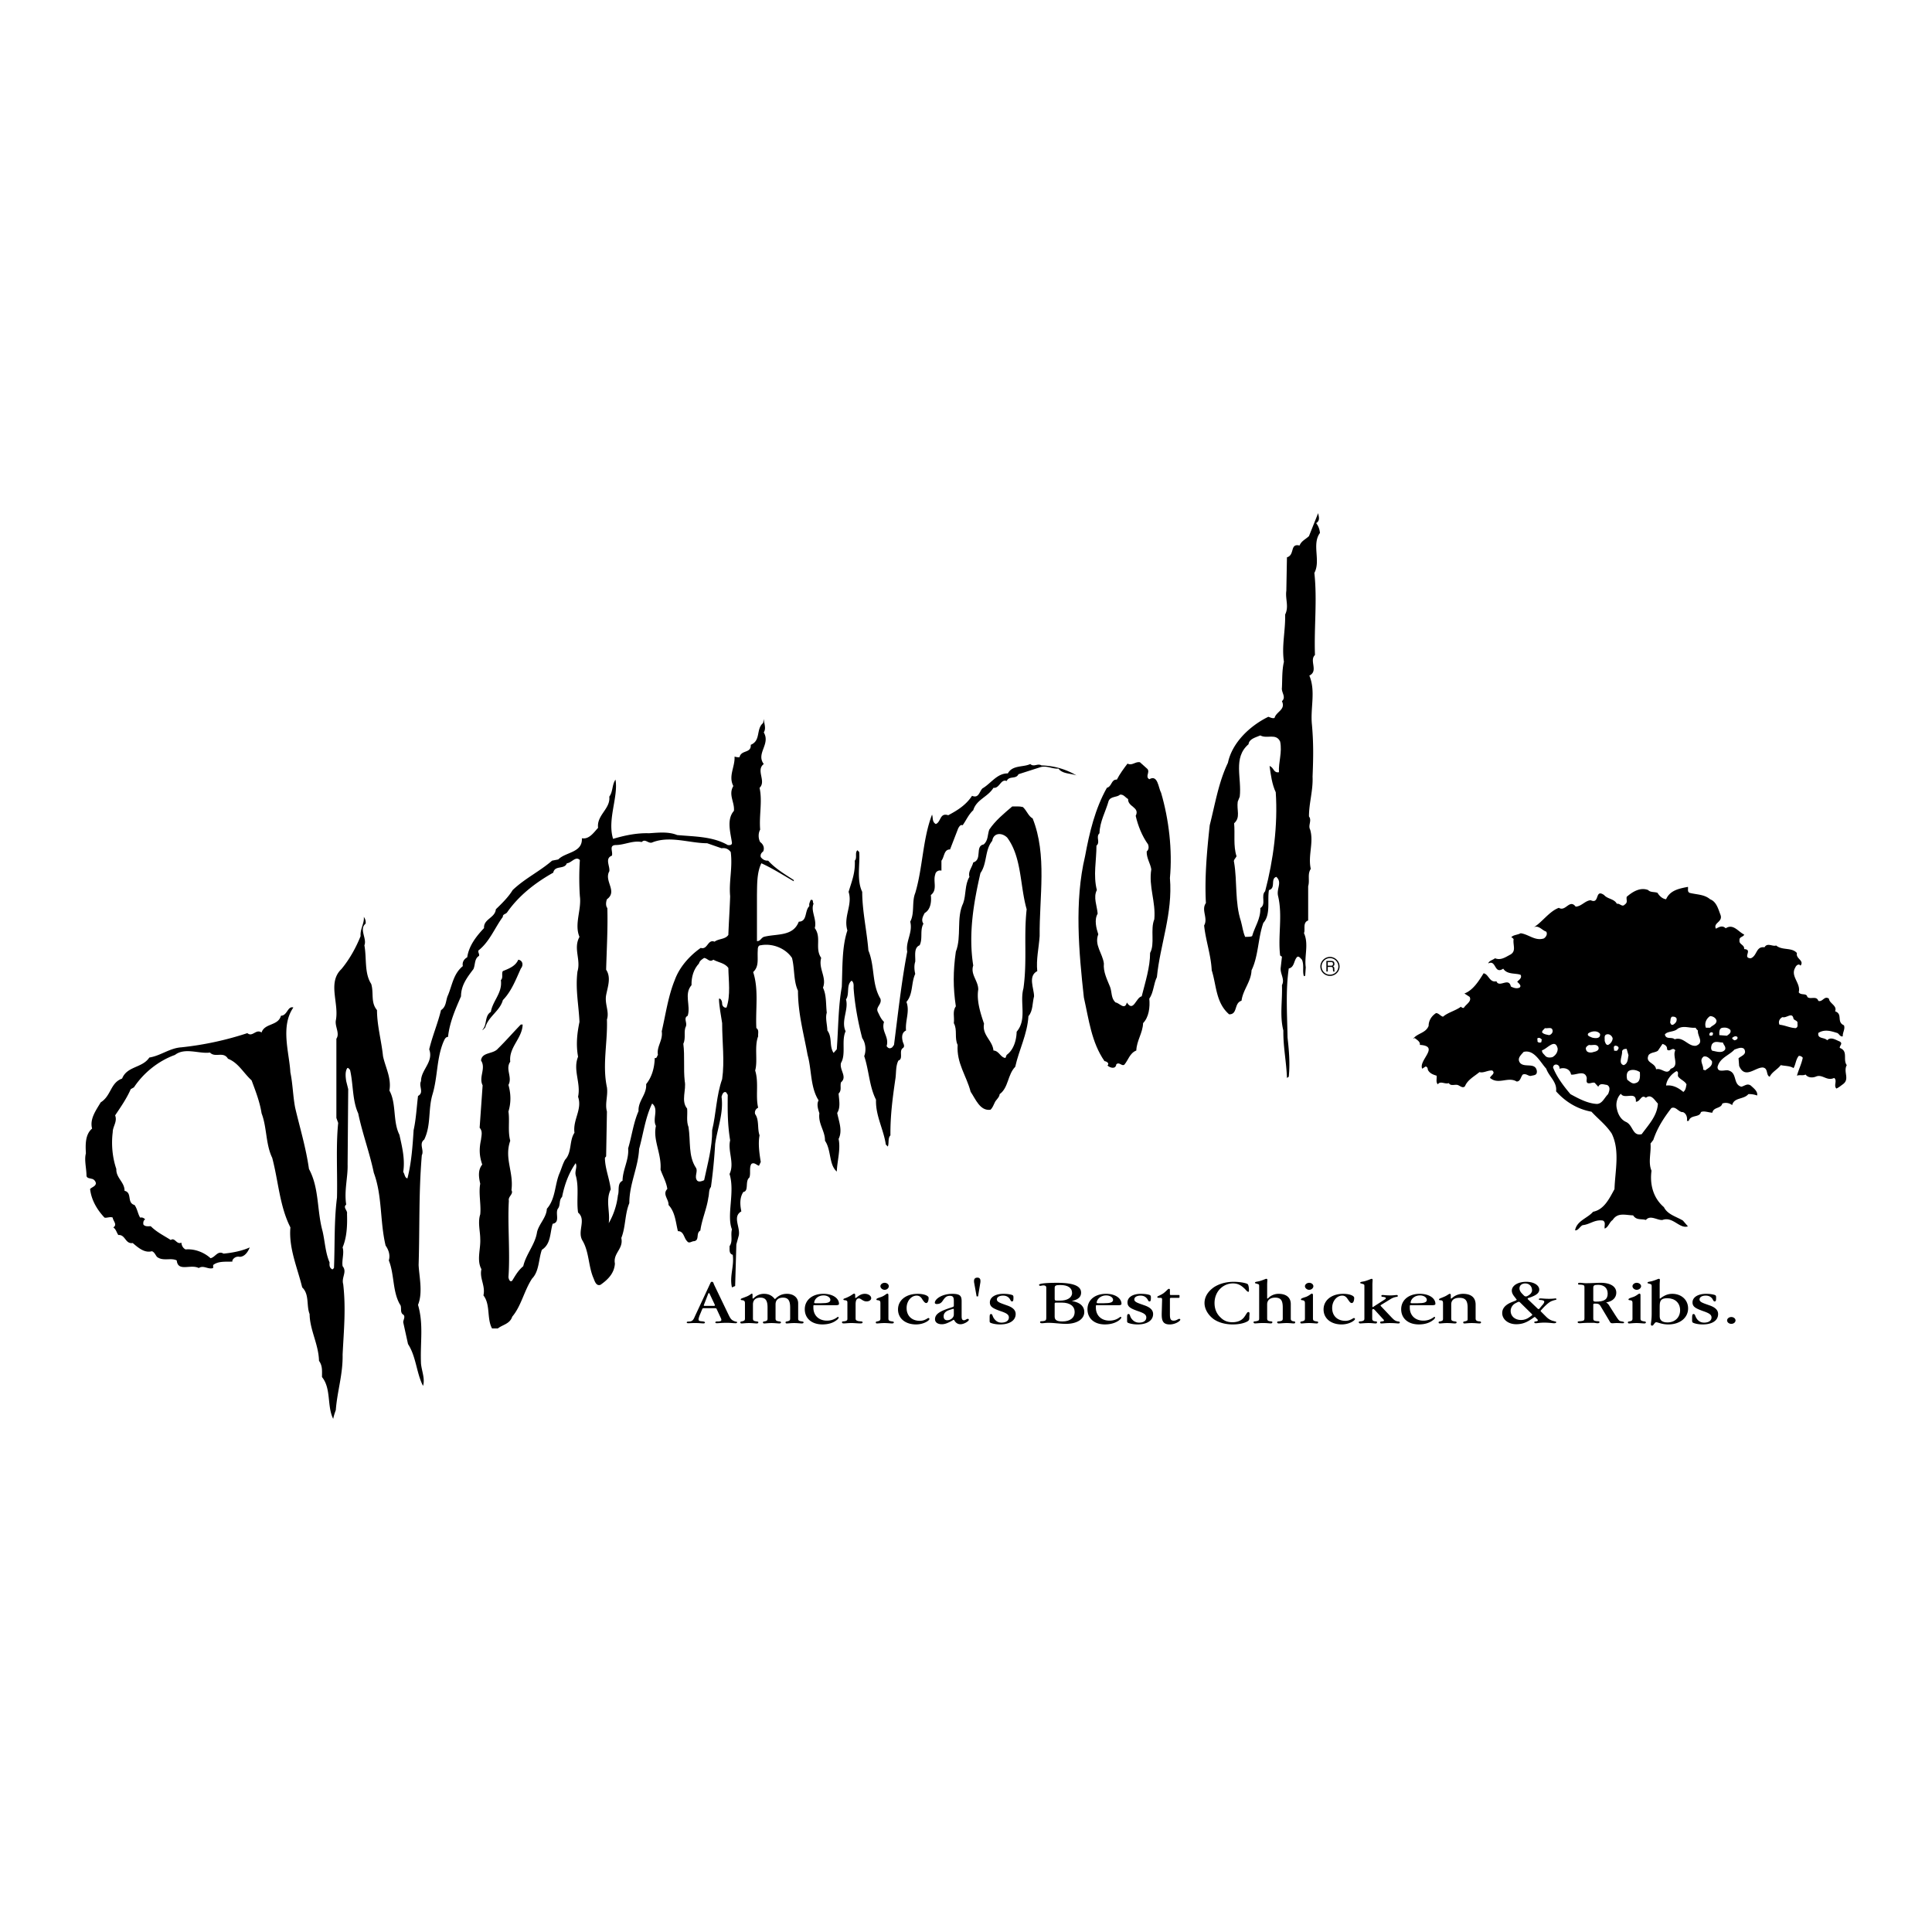
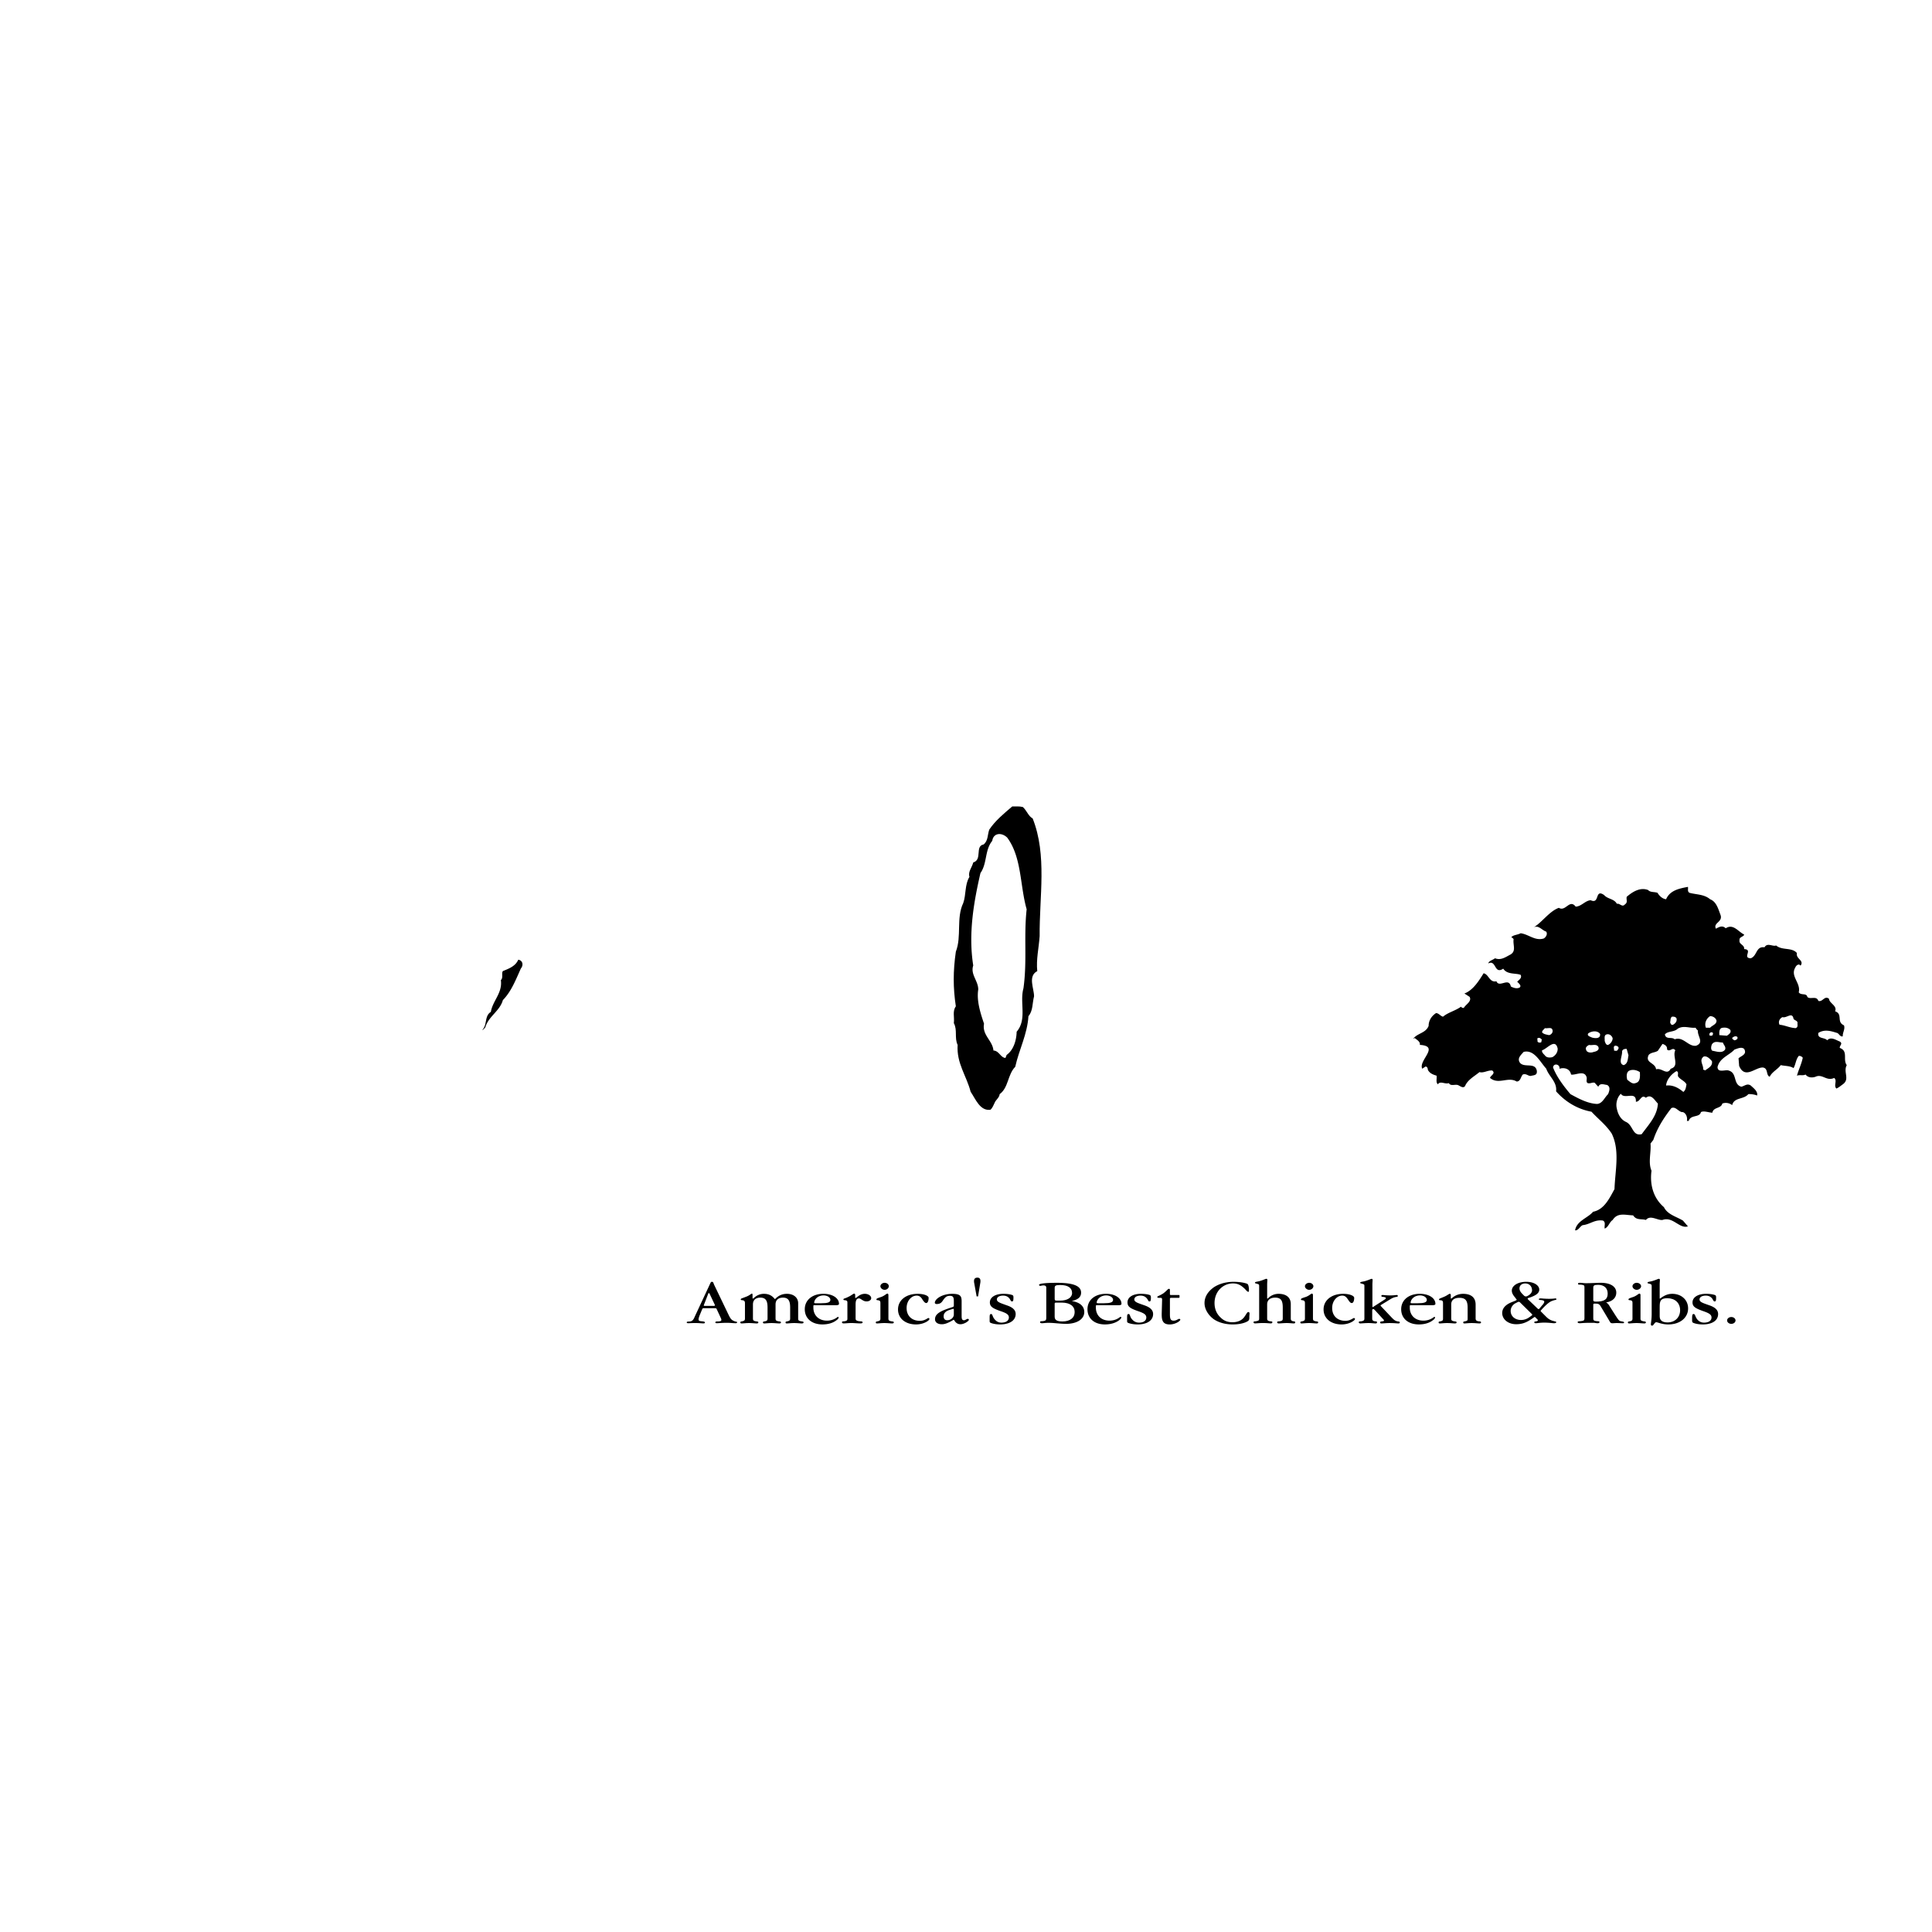
<svg xmlns="http://www.w3.org/2000/svg" width="2500" height="2500" viewBox="0 0 192.756 192.756">
  <g fill-rule="evenodd" clip-rule="evenodd">
    <path fill="#fff" d="M0 0h192.756v192.756H0V0z" />
-     <path d="M133.65 96.428c0-.519-.439-.958-.959-.958s-.959.439-.959.958c0 .52.439.939.959.939s.959-.42.959-.939zM131.314 52.193c.219.28.34.599.379.978-.838 1.138.1 2.774-.559 3.992.299 2.695-.041 5.49.061 8.185-.6.559.379 1.597-.561 2.056.66 1.577.08 3.234.26 4.911.16 1.836.141 3.214.061 5.17.059 1.397-.359 2.615-.359 3.972.318.419-.119.879.119 1.318.379 1.297-.238 2.575.061 3.913-.359.539-.08 1.118-.26 1.736v3.414c-.578.2-.26.938-.42 1.257.5 1.098.021 2.296.18 3.414l-.059.859c-.08-.021-.1.02-.121.039-.18-.5.041-1.078-.199-1.657-.139-.12-.359-.499-.559-.18-.26.359-.219.938-.758 1.057-.32 2.176-.16 4.611-.121 6.887.141 1.277.26 2.535.121 3.914l-.18.119c-.061-1.656-.381-3.074-.359-4.73-.379-1.479-.08-2.994-.141-4.531.32-.6-.219-1.158-.119-1.777l.119-1.058-.18-.12c-.238-1.976.26-3.932-.199-5.909-.199-.758.439-1.357-.18-1.936-.619.18-.02 1.138-.738 1.317-.18 1.018.199 2.435-.559 3.274-.539 1.517-.48 3.293-1.178 4.73-.041 1.139-.859 1.938-.998 3.035-.779.24-.359 1.377-1.238 1.357-1.338-1.158-1.258-2.895-1.736-4.393-.08-1.556-.6-2.954-.758-4.471.418-.739-.32-1.537.178-2.236-.139-2.535.102-5.21.381-7.765.539-2.116.877-4.272 1.816-6.229.418-2.016 2.195-3.692 4.031-4.591.199.06.379.18.619.12.16-.639 1.139-.818.738-1.676.459-.419-.08-.858 0-1.358.041-.838 0-1.736.199-2.575-.238-1.597.16-3.074.121-4.711.398-.799 0-1.537.119-2.375l.061-3.333c.818-.24.26-1.417 1.258-1.178.18-.459.578-.599.938-.938l.918-2.295c.042.32.241.719-.199.998zM76.201 73.073c.698 1.178-.799 2.096 0 3.154-.818.619.279 1.717-.419 2.375.299 1.358-.06 2.735.06 4.172-.2.339-.2.878 0 1.238.319.22.459.599.299.938-.18.14-.299.299-.24.559.18.239.419.379.739.359.739.818 1.677 1.357 2.555 1.936v.12c-1.078-.619-2.136-1.297-3.234-1.796-.459.938-.419 2.136-.439 3.174v4.591c.339.02.399-.299.679-.419 1.257-.339 2.914 0 3.493-1.517.878-.02.559-1.078 1.058-1.557-.06-.24.06-.399.12-.599.319-.12.18.24.299.359-.319.719.359 1.577.12 2.436.699.958-.02 2.016.639 2.974-.3 1.078.579 1.936.179 2.973.359.74.279 1.639.379 2.496-.16.52.04 1.178.06 1.777.519.697.16 1.537.619 2.234l.319-.359c.16-2.076.14-4.23.5-6.227.079-1.896 0-3.973.559-5.63-.419-1.397.539-2.535.12-3.853.32-1.058.679-1.896.619-3.114.26-.28-.02-.779.26-1.038l.18.18c.1 1.158-.28 2.774.3 3.972 0 1.896.458 3.873.618 5.849.659 1.597.319 3.333 1.198 4.812.18.559-.5.818-.26 1.316.2.398.299.68.619.998-.299.979.539 1.457.26 2.416.16.238.339.279.559.119l.179-.24c.399-3.113.739-6.268 1.318-9.301-.18-1.018.579-1.916.299-2.994.459-.838.14-1.976.5-2.854.758-2.535.738-5.39 1.676-7.825.12.299-.02.719.379.938.539-.219.379-1.158 1.238-.878.898-.479 1.756-.998 2.375-1.937.678.279.719-.419 1.038-.738.859-.5 1.457-1.518 2.535-1.498.459-.858 1.578-.599 2.236-.938.359.339.738-.1 1.117.14a7.213 7.213 0 0 1 3.494.998c-.6-.22-1.398-.14-1.797-.679-.678.04-1.217-.359-1.877-.12l-2.115.679c-.26.539-.918.12-1.178.679-.6-.24-.699.758-1.318.678-.559.919-1.695 1.158-2.016 2.236-.479.439-.698.998-1.058 1.498-.239-.1-.359.18-.439.299l-.818 2.116c-.619-.02-.559.759-.858 1.118v.998c-.299-.08-.579.1-.619.379-.24.699.259 1.517-.439 2.056.079.719-.04 1.458-.619 1.796-.16.319-.379.699-.12 1.058-.379.699-.04 1.458-.379 2.156-.619.24-.399 1.138-.439 1.637-.12.36-.1.799 0 1.217-.419.898-.2 2.018-.878 2.795.359.959-.14 1.877-.04 2.855-.479.219-.419.758-.319 1.137.06.18.239.459 0 .619-.419.279.08 1.078-.439 1.238-.3.559-.2 1.277-.32 1.936-.259 1.797-.499 3.594-.479 5.529-.28.299-.12.758-.26 1.117l-.2-.199c-.22-1.516-1.038-2.895-.978-4.471-.679-1.338-.699-2.934-1.178-4.352.22-.559.14-1.318-.199-1.797-.419-1.598-.739-3.334-.858-4.971 0-.279.04-.578-.2-.758-.559.439-.179 1.316-.559 1.875.279 1.02-.519 2.137-.04 3.176-.439.938.06 2.275-.459 3.152-.18.719.659 1.379 0 1.938-.12.379.1.799-.24 1.117.04.6.22 1.396-.14 1.936.16.84.559 1.758.14 2.596.22 1.037-.14 2.176-.18 3.254-.798-.68-.539-2.156-1.178-3.074.02-.979-.699-1.678-.559-2.734-.12-.379-.299-.898-.08-1.297-.838-1.318-.679-3.055-1.098-4.533-.379-2.115-.958-4.131-.958-6.406-.459-.979-.319-2.217-.599-3.274-.659-.978-1.976-1.478-3.114-1.258-.299 0-.299.339-.299.519-.06.838.16 1.577-.459 2.155.579 1.758.219 3.713.319 5.59.3.18.14.6.18.818-.399 1.018-.02 2.436-.299 3.414.379 1.197.02 2.555.299 3.713a.522.522 0 0 0-.299.639c.419.578.199 1.457.439 2.115-.16.799-.02 1.816.12 2.654l-.18.381c-.26-.08-.479-.381-.758-.18-.24.379-.04.957-.2 1.357-.459.357-.02 1.357-.599 1.436-.379.561-.34 1.279-.2 1.938-.918.52-.08 1.576-.259 2.414l-.24.879-.12 4.152-.32.139c-.259-1.137.24-2.096.08-3.252-.399-.121-.299-.52-.319-.859.359-.52.08-1.078.239-1.676-.559-1.418.32-3.713-.239-5.529.519-1.078-.2-2.297.06-3.354-.259-1.598-.259-2.916-.24-4.553-.079-.059-.079-.18-.199-.26-.279-.059-.359.281-.419.461.219 1.656-.419 3.152-.639 4.73a53.666 53.666 0 0 1-.419 4.271c-.24.299-.16.719-.259 1.059-.16 1.137-.639 2.135-.799 3.293-.479.26-.04.979-.639 1.059-.22 0-.499.279-.679 0-.319-.281-.319-1.02-.918-.998-.22-.84-.26-1.896-.938-2.615.04-.561-.639-1.078-.12-1.598-.1-.699-.459-1.297-.679-1.936.12-1.578-.778-2.936-.458-4.352-.379-.719.319-1.678-.379-2.236-.679 1.396-.878 3.014-1.298 4.531-.1 1.896-.978 3.473-.978 5.41-.459 1.098-.36 2.395-.799 3.473.239 1.098-.838 1.498-.639 2.555-.06.939-.659 1.578-1.438 2.117-.419.158-.579-.359-.679-.619-.539-1.197-.439-2.654-1.118-3.793-.559-.918.419-2.076-.439-2.795-.18-1.217.12-2.516-.24-3.732-.1-.439.18-.799 0-1.197-.719 1.037-1.118 2.176-1.357 3.373-.319.299-.16.779-.379 1.117-.379.439.26 1.418-.559 1.557-.279.898-.16 2.018-1.078 2.596-.339.959-.259 2.137-.978 2.875-.798 1.217-1.078 2.734-1.976 3.793-.24.738-.958.797-1.438 1.178h-.579c-.539-.979-.14-2.377-.858-3.295.219-.979-.419-1.717-.2-2.615-.499-.896-.06-2.035-.12-3.033 0-.738-.259-1.656 0-2.436.1-.957-.18-2.115 0-3.055-.14-.639-.259-1.357.2-1.916-.3-.877-.319-1.557-.12-2.494.04-.42.18-.818-.14-1.178l.299-4.232c-.419-.818.36-1.697-.16-2.475.08-.859 1.198-.619 1.677-1.178.778-.76 1.557-1.658 2.296-2.416h.18c-.04 1.396-1.397 2.256-1.238 3.713-.519.738.24 1.537-.18 2.316.26.918.26 1.795 0 2.654.14.938-.08 1.955.18 2.914-.619 1.777.359 3.094.12 4.93.24.4-.359.619-.259 1.059-.14 2.316.14 5.15-.04 7.625.02.16.14.559.379.34.339-.559.599-1.018 1.098-1.438.279-1.217 1.198-2.176 1.377-3.412.2-.82.938-1.438.978-2.316.878-.998.778-2.395 1.258-3.533.2-.459.319-.938.559-1.357.699-.738.399-1.896.938-2.695-.18-1.316.798-2.314.359-3.592.299-1.379-.539-2.676 0-3.994-.22-1.197-.1-2.314.14-3.473-.08-1.756-.419-3.254-.2-5.029.359-1.198-.439-2.296.2-3.454-.539-1.277.22-2.714.04-4.052a27.214 27.214 0 0 1 0-3.613c-.419-.439-.838.299-1.298.319-.239.659-1.197.16-1.357.938-1.776.998-3.433 2.276-4.611 3.973-.14.18-.439.159-.419.439-.799 1.078-1.318 2.475-2.436 3.354-.06.2.12.339.06.539-.479.28-.359.878-.559 1.317-.619.818-1.238 1.617-1.238 2.715-.559 1.297-1.138 2.574-1.297 4.053-.279 0-.359.299-.459.498-.699 1.697-.559 3.494-1.098 5.27-.439 1.498-.12 3.035-.818 4.473-.559.418.02 1.057-.239 1.557-.319 3.812-.2 7.066-.319 10.959.06 1.197.439 2.754-.06 3.973.579 1.996.2 3.771.299 5.889.08.738.419 1.516.2 2.195-.659-1.277-.679-2.914-1.497-4.172l-.479-2.176c0-.24.22-.5.04-.738-.439-.221-.12-.779-.379-1.059-.738-1.297-.539-2.994-1.098-4.371.16-.52-.02-1.059-.319-1.479-.579-2.414-.319-4.949-1.178-7.266-.419-2.016-1.138-3.912-1.557-5.928-.599-1.297-.479-2.914-.818-4.352-.08-.02-.18-.299-.299-.121-.2.34-.14.879-.08 1.258l.2.799-.06 7.525c.04 1.219-.36 2.615-.14 3.992-.359.301.16.58.08.918.04 1.199-.02 2.355-.439 3.354.18.561-.1 1.279 0 1.877.479.559-.14 1.117.061 1.797.279 2.455.06 4.57-.061 7.025.04 1.957-.539 3.654-.679 5.531-.1.279-.199.559-.259.877-.639-1.277-.18-3.014-1.118-4.172 0-.639.06-1.117-.299-1.617-.04-1.656-.918-3.074-.938-4.67-.339-.84 0-1.957-.739-2.656-.479-1.975-1.357-3.912-1.177-5.988-1.078-2.115-1.198-4.631-1.816-6.945-.659-1.357-.519-3.035-1.058-4.432-.18-1.158-.599-2.217-.998-3.293-.818-.74-1.317-1.758-2.355-2.156-.459-.779-1.278-.061-1.797-.619-1.058.16-2.495-.539-3.493.238-1.617.58-3.114 1.758-4.092 3.234l-.319.18c-.399.918-.979 1.758-1.557 2.615.239.639-.24 1.098-.24 1.676-.16 1.258-.02 2.576.359 3.674-.04.898.838 1.318.818 2.176.798.18.2 1.197.998 1.418.28.379.319.857.559 1.258.2-.041.36.02.5.18-.18.1-.2.299-.18.498.16.24.479.18.739.18.599.6 1.317.938 1.996 1.377.419-.299.579.5 1.058.26.02.26.14.539.419.68.898-.08 1.836.279 2.495.877.499-.119.699-.797 1.297-.459.858-.08 1.816-.26 2.615-.619-.12.281-.419.92-.998.939a.647.647 0 0 0-.739.359v.119c-.699.02-1.417-.061-1.917.34v.299c-.499.18-.938-.318-1.437 0-.818-.418-2.076.42-2.196-.758-.579-.301-1.377.119-1.976-.359-.16-.199-.24-.459-.499-.559-.739.199-1.357-.34-1.917-.818-.758.119-.719-.859-1.437-.799-.18-.26-.22-.559-.5-.76.439-.279-.04-.658-.06-.977-.239-.121-.599.059-.818 0-.739-.779-1.317-1.758-1.438-2.855.2-.199.539-.26.579-.559-.02-.221-.22-.439-.439-.459-.159-.061-.459-.041-.499-.299 0-.74-.24-1.578-.06-2.236-.04-.779-.1-1.877.619-2.475-.26-.959.399-1.838.858-2.615 1.058-.66.958-1.957 2.136-2.375.499-1.258 2.016-1.039 2.715-2.098 1.138-.18 2.016-.938 3.193-1.018a31.57 31.57 0 0 0 6.587-1.416c.519.438.858-.461 1.417-.061.319-.959 1.657-.639 1.936-1.678.639 0 .659-.998 1.238-.818-1.317 1.896-.399 4.531-.299 6.469.239 1.137.259 2.395.479 3.533.479 2.035 1.078 3.992 1.377 6.107 1.038 1.916.778 4.111 1.357 6.209.24 1.037.28 2.154.699 3.113-.02.279-.02.52.24.678.1.041.12-.059.199-.119.1-2.355 0-4.67.3-7.025.06-2.396-.12-5.131.12-7.447l-.18-.498v-7.904c.359-.52-.14-1.178-.06-1.797.36-1.736-.858-3.793.56-5.15.798-.958 1.457-2.136 1.916-3.293-.06-.719.399-1.298.319-1.917.14.18.22.419.18.679-.679.539.16 1.497-.12 2.156.24 1.298-.02 2.774.679 3.852.28.898-.08 1.838.579 2.615 0 1.537.439 3.035.599 4.592.24 1.137.858 2.176.639 3.434.719 1.297.319 3.074.998 4.41.259 1.178.579 2.416.379 3.713.16.201.14.58.419.639.399-1.516.519-3.232.619-4.811.24-1.076.3-2.256.439-3.412.639-.34.04-.979.299-1.479 0-1.156 1.277-1.896.818-3.174.319-1.336.858-2.594 1.178-3.912.559-.359.459-.998.699-1.496.419-.998.539-2.137 1.477-2.895-.08-.4.12-.699.439-.879.159-1.138.898-2.096 1.677-2.914-.06-.918 1.098-.999 1.178-1.876.579-.559 1.257-1.218 1.677-1.917 1.237-1.178 2.695-1.856 3.932-2.934l.619-.12c.739-.758 2.436-.659 2.355-2.116.739.14 1.218-.619 1.617-1.038-.16-1.277 1.258-1.896 1.118-3.114.379-.5.259-1.178.619-1.697.3 1.717-.838 3.993-.239 5.909 1.138-.339 2.355-.599 3.593-.559.898-.06 1.937-.18 2.795.179 1.677.16 3.533.12 5.05.998.2.021.439.021.419-.239-.14-.998-.559-2.315.2-3.174.08-.878-.579-1.597-.06-2.475-.52-.998.18-1.917.12-2.935.16.04.299.08.499.06.16-.759 1.178-.359 1.118-1.238 1.038-.419.499-1.577 1.238-2.176l.06-.419c0 .38.279.939 0 1.358z" />
    <path d="M127.721 73.991c.221 1.078-.18 2.056-.119 3.054-.559.1-.5-.479-.938-.619.119.838.238 1.816.617 2.615.221 3.294-.238 6.767-1.057 9.881-.459.439.139 1.298-.48 1.677.041 1.078-.559 1.856-.818 2.795-.18.1-.459.06-.697.08-.221-.499-.279-1.058-.42-1.557-.619-1.876-.359-3.952-.68-5.868-.1-.26.141-.399.24-.619-.34-1.058-.139-2.195-.24-3.293.66-.579.24-1.298.359-2.156l.201-.499c.219-1.877-.699-3.873.877-5.23.061-.539.719-.679 1.178-.878.66.377 1.578-.261 1.977.617z" fill="#fff" />
-     <path d="M114.486 76.726c.26.339-.26.759.18 1.018.859-.499.898.858 1.178 1.357.779 2.655 1.139 5.749.879 8.503.299 3.533-.979 6.627-1.299 9.881-.338.678-.318 1.518-.758 2.156.08.857-.039 1.836-.619 2.436-.039.998-.639 1.736-.678 2.734-.66.26-.799.957-1.197 1.416-.26.18-.5-.318-.799-.039-.061.52-.619.359-.879.119.24-.238-.119-.418-.299-.439-1.299-1.875-1.557-4.131-2.057-6.348-.498-4.51-.959-9.581.119-14.092.439-2.375.998-4.73 2.176-6.827.52-.14.42-.858.998-.818.279-.559.699-1.117 1.059-1.597.459.24.779-.22 1.238-.14l.758.68z" />
-     <path d="M112.551 79.72c-.041.799 1.197.799.758 1.677.221.958.619 1.996 1.238 2.854.08.239.08.519-.141.699-.02.679.359 1.178.459 1.776-.279 1.757.459 3.214.301 4.991-.42 1.018.08 2.455-.42 3.354 0 1.417-.479 2.914-.838 4.332-.58.119-.818 1.637-1.479.619-.219.818-.758.02-1.117 0-.479-.4-.359-1.039-.559-1.557-.299-.74-.699-1.518-.619-2.336-.119-.999-.979-1.837-.559-2.915-.199-.599-.42-1.457-.061-2.056-.059-.778-.459-1.637-.08-2.355-.379-1.477-.039-2.934-.039-4.431.42-.359-.1-.858.299-1.238.041-1.198.619-2.156.918-3.234.221-.479.799-.319 1.139-.619.36-.04.54.3.8.439z" fill="#fff" />
    <path d="M103.029 81.657c1.457 3.652.658 7.825.697 11.737-.078 1.158-.359 2.335-.238 3.493-.959.5-.32 1.717-.32 2.516-.18.68-.1 1.457-.559 1.977-.119 1.836-.938 3.334-1.318 5.051-.777.797-.658 2.074-1.557 2.734-.02.338-.379.559-.498.857-.121.24-.199.5-.42.699-1.037.139-1.477-1.059-1.976-1.797-.419-1.617-1.417-2.834-1.297-4.672-.34-.717 0-1.477-.379-2.174.08-.641-.16-1.158.2-1.678-.28-1.857-.28-3.494 0-5.45.599-1.537.02-3.354.738-4.851.299-.838.14-1.836.619-2.615-.16-.519.259-.938.379-1.437.939-.28.141-1.637 1.039-1.797.459-.379.379-.978.559-1.477.598-.898 1.477-1.617 2.295-2.316.42.021.66-.04 1.059.061.397.36.538.899.977 1.139z" />
    <path d="M100.494 83.573c1.457 1.977 1.258 4.771 1.936 7.146-.299 2.714.061 5.15-.32 7.884-.398 1.438.381 3.094-.678 4.332-.02.838-.299 1.816-.998 2.314l-.119.301c-.48-.02-.639-.719-1.199-.738-.078-.998-1.156-1.537-.938-2.676-.359-1.057-.758-2.295-.578-3.414 0-.877-.799-1.496-.5-2.395-.499-3.154.041-6.268.719-9.222.68-.958.42-2.295 1.178-3.214.118-.817.958-.857 1.497-.318zM71.989 84.631c.379-.06.679.06.918.379.2 1.617-.199 2.914-.06 4.411-.04 1.218-.139 2.715-.179 3.853-.3.459-.958.359-1.377.679-.699-.279-.679.839-1.377.619-1.138.798-2.136 1.936-2.595 3.213-.659 1.617-.898 3.395-1.297 5.111.14.896-.539 1.535-.379 2.354-.1.102-.1.381-.32.301-.02.918-.259 1.877-.858 2.615.08 1.037-.818 1.656-.758 2.693-.519 1.178-.679 2.535-1.038 3.713.1 1.139-.539 2.096-.559 3.234-.559.26-.3.979-.459 1.438a7.226 7.226 0 0 1-.918 2.795c.16-1.158-.339-2.275.2-3.375-.12-1.076-.579-2.096-.579-3.152l.12-.141.08-4.471c-.22-.799.12-1.578 0-2.416-.479-2.236.08-4.49 0-6.766.259-.799-.24-1.537-.08-2.436.16-.84.519-1.758 0-2.535.06-2.117.18-4.212.12-6.149-.18-.219-.14-.619-.04-.878 1.098-.799-.32-1.816.239-2.795.08-.519-.479-1.277.259-1.557.12-.419-.319-1.019.359-1.059.898 0 1.717-.479 2.615-.299.339-.359.619.14.998.06 1.776-.738 3.753.06 5.529.06l1.436.501z" fill="#fff" />
-     <path d="M71.17 95.75c.5.28 1.138.319 1.498.819.02 1.277.239 2.715-.18 3.951-.24.08-.439-.18-.439-.359 0-.199-.04-.379-.199-.518h-.12c.02.777.2 1.637.319 2.436 0 1.875.26 3.791 0 5.588-.579 1.617-.599 3.434-.998 5.09.02 1.717-.459 3.375-.798 4.99-.2.1-.5.201-.679.061-.359-.398.1-.938-.14-1.297-.779-1.178-.519-2.635-.739-4.053-.239-.619-.08-1.238-.14-1.855-.639-.76-.06-1.877-.239-2.736-.14-1.277.02-2.455-.14-3.732.28-.578 0-1.236.26-1.736.14-.42-.28-.818.179-1.059.32-1.018-.399-2.154.379-3.053-.02-.84.22-1.598.739-2.156.08-.28.279-.399.519-.559.359.038.519.477.918.178z" fill="#fff" />
    <path d="M51.967 96.627c-.499 1.098-.938 2.275-1.796 3.154-.3 1.098-1.458 1.637-1.757 2.734-.1.08-.18.24-.299.24.519-.5.2-1.398.858-1.797.18-1.117 1.178-1.896.998-3.174.259-.219.04-.658.2-.898.579-.239 1.257-.479 1.537-1.137.479.081.519.579.259.878zM168.402 88.483c.061.16-.1.479.18.599.699.18 1.457.14 2.037.639.639.239.818.998 1.037 1.557.26.719-.758.778-.459 1.377.34-.18.639-.359.979-.04.758-.499 1.258.36 1.836.619-.02.24-.52.22-.459.579-.08.419.52.439.459.878.918.04-.219.878.658.918.66-.24.5-1.218 1.377-1.098.281-.499.82-.04 1.158-.18.6.519 1.578.16 2.076.758-.139.579.76.719.359 1.257-.18-.26-.459 0-.52.18-.537.879.58 1.557.34 2.477.221.338.779.039.859.459.279.299.918-.16 1.098.398.439.141.598-.559 1.059-.219.039.479.838.678.617 1.258.799.279.1 1.057.879 1.396.141.379-.141.699-.119 1.098-.279.08-.379-.299-.58-.34-.639-.199-1.236-.379-1.855 0-.121.619.619.42.879.738.379-.398.877-.02 1.256.121.34.219-.02.379 0 .639.879.318.279 1.158.699 1.717-.379.678.34 1.396-.398 1.916-.221.16-.4.318-.639.42-.301-.301.119-.799-.221-1.059-.758.359-1.178-.439-1.855-.119-.34.119-.76.1-.998-.221-.24.141-.6 0-.859.119.16-.598.459-1.178.58-1.795-.1-.121-.24-.201-.4-.18-.299.359-.299.838-.52 1.217-.357-.24-.838-.199-1.277-.299-.299.418-.877.678-1.098 1.158-.398-.121-.119-.859-.697-.92-.76-.02-1.777 1.199-2.355-.158l-.061-.76c.279-.26.879-.379.559-.938-.279-.24-.678-.02-.959.061-.578.617-1.457.818-1.695 1.736 0 .639.818.238 1.098.359.898.238.42 1.377 1.277 1.617.34-.08.578-.359.938-.121.301.279.719.58.639.998a2.291 2.291 0 0 0-.877-.139c-.459.559-1.418.299-1.617 1.098a1.014 1.014 0 0 0-.979-.16c-.139.539-.879.32-.998.918-.379-.02-.838-.219-1.139-.061-.139.58-1.018.221-1.217.879h-.18c.061-.299-.039-.738-.398-.879-.42.041-.699-.617-1.158-.398-.779 1.018-1.398 1.977-1.797 3.174l-.279.359c.08.879-.26 1.877.1 2.715-.18 1.318.141 2.695 1.238 3.633.359.738 1.236.939 1.896 1.338l.498.578c-.838.279-1.496-1.018-2.535-.639-.498.061-1.217-.539-1.656 0-.459-.139-.938.061-1.277-.459-.76-.02-1.537-.318-2.037.459-.338.221-.418.719-.797.859-.061-.279.139-.639-.18-.799-.84-.119-1.258.379-2.018.459-.279.119-.418.539-.758.52.16-.959 1.258-1.219 1.797-1.857 1.117-.219 1.637-1.357 2.135-2.256.061-1.836.559-3.852-.279-5.549-.578-.879-1.357-1.457-2.016-2.176-1.418-.26-2.615-.998-3.533-2.035.119-.939-.719-1.479-.979-2.256-.619-.68-1.197-1.938-2.256-1.678-.299.34-.678.658-.359 1.098.459.52 1.537-.1 1.678.818.02.379-.199.4-.52.459-.299.121-.498-.258-.879-.119-.219.221-.219.699-.617.699-.859-.52-1.816.359-2.656-.359.021-.221.6-.439.221-.738-.459-.041-.859.279-1.277.158-.5.42-1.178.76-1.438 1.398-.221.279-.52-.061-.76-.119-.279-.061-.678.139-.857-.18-.398.139-.838-.26-1.098.119-.221-.221-.08-.578-.121-.859-.318-.1-.697-.219-.877-.598 0-.141-.061-.299-.221-.32l-.338.221c-.4-.838 1.816-2.256-.24-2.377.08-.318-.32-.518-.52-.697-.02.039-.059.08-.119.059.418-.537 1.238-.537 1.518-1.256 0-.52.279-.979.738-1.277.279 0 .439.299.699.357.518-.438 1.217-.578 1.795-.998.061.1.18.141.279.121.201-.359.82-.639.58-1.098l-.52-.34c.879-.32 1.477-1.318 1.916-2.016.52.1.58.957 1.277.797.279.699 1.238-.438 1.438.52.26.141.58.24.859.119.279-.199-.121-.459-.221-.598.18-.18.5-.379.34-.68-.5-.199-1.338 0-1.736-.618-.918.618-.68-.938-1.498-.519.08-.28.459-.339.68-.519.578.239 1.057-.12 1.518-.359.639-.359.238-.958.338-1.557-.08-.06-.119-.16-.238-.16.158-.26.617-.24.938-.419.799.1 1.438.798 2.314.519.24-.16.381-.439.24-.679-.439-.14-.777-.698-1.277-.419.818-.459 1.578-1.617 2.535-1.957.68.419 1.059-.918 1.678-.12.578-.02.938-.599 1.496-.639.938.439.379-1.178 1.338-.519.359.419.998.359 1.277.878.299-.08.52.379.799.06.318-.219.119-.439.18-.758.598-.519 1.357-.978 2.135-.679.24.259.619.16.939.28.18.299.479.599.857.639.399-.913 1.356-1.073 2.174-1.233z" />
    <path d="M133.529 96.428c0 .459-.379.818-.838.818s-.838-.359-.838-.818c0-.458.379-.838.838-.838s.838.379.838.838z" fill="#fff" />
-     <path d="M132.332 96.928h.141v-.459h.338c.221 0 .16.199.18.318l.021.141h.158c-.059-.1-.039-.121-.039-.26-.02-.18-.02-.199-.141-.26.121-.08.16-.119.141-.26 0-.24-.16-.279-.32-.279h-.479v1.059z" />
    <path d="M132.811 95.989c.08 0 .201.021.18.2 0 .14-.1.159-.18.159h-.338v-.359h.338zM163.213 109.922c.459 0 .52-.779.998-.398.539-.42.857.238 1.197.578-.061 1.217-.918 2.096-1.617 3.055-.938.219-.838-.879-1.557-1.219-.539-.238-.818-.799-.918-1.316-.141-.539.039-1.158.398-1.498.36.618 1.559-.339 1.499.798zM179.342 101.998c-.041.219.1.459-.18.578-.578-.02-1.039-.279-1.617-.34-.16-.299.02-.639.299-.758.4.139.979-.578 1.098.18.14.16.3.139.4.34zM171.258 101.838c0 .379-.439.459-.639.699h-.42c-.18-.459.061-.939.42-1.158.279 0 .578.18.639.459zM167.266 101.598c.078.32-.141.52-.34.639-.221.061-.24-.119-.299-.238.059-.18 0-.42.18-.561.179-.02.359 0 .459.16zM169.4 102.816c-.061.578.658 1.197-.18 1.516-.777.121-1.277-.957-2.135-.639-.301-.279-.859.061-.979-.479.238-.359.918-.219 1.277-.578.6-.359 1.137-.041 1.797-.1.021.101.14.2.22.28zM172.635 102.756c.119.299-.18.459-.34.578l-.758-.059c0-.221-.061-.719.359-.738.28-.041.54.02.739.219zM154.889 102.756c.08.24-.119.479-.34.52-.26-.061-.52-.08-.697-.279.02-.221.158-.24.279-.42.26.06.678-.141.758.179zM159.639 103.154c.061.52-.539.439-.818.359-.139-.08-.537-.158-.357-.418.356-.24.917-.3 1.175.059zM170.898 103.055c.02.1 0 .199-.1.279-.08-.02-.201.041-.24-.059-.079-.22.2-.379.34-.22zM160.896 103.613a.796.796 0 0 1-.459.639c-.219.021-.279-.238-.338-.398.02-.24-.08-.539.158-.639.321-.119.6.16.639.398zM173.334 103.455c.1.219-.16.318-.281.338-.139-.078-.199-.1-.238-.238.138-.121.339-.241.519-.1zM153.852 103.734c-.121.08.02.279-.18.279-.1.02-.201 0-.279-.1.039-.121-.102-.359.1-.359.157-.04.257.1.359.18zM171.896 104.014c.059.238.318.398.219.699-.299.418-.879.18-1.277.119-.18-.141-.119-.459-.039-.639.279-.4.678-.179 1.097-.179zM155.408 104.611c.02.359-.199.68-.52.859-.24.061-.578.08-.758-.18-.102-.119-.32-.279-.279-.5.518-.157 1.317-1.235 1.557-.179zM170.799 105.869c.1.5-.381.699-.699.939-.041-.08-.119-.08-.18-.08.08-.459-.459-.938.061-1.318.357-.08.617.24.818.459zM155.588 106.629c.518-.16 1.057.02 1.156.578.439.1 1.357-.498 1.559.299.039.18-.1.459.119.561.26.059.439-.102.678-.041l.361.4c.178-.4.537-.221.877-.18.379.199.221.617.1.918-.359.338-.559.938-1.098.977-.918-.039-1.816-.518-2.654-.977-.699-.818-1.377-1.736-1.736-2.656.038-.479.718-.338.638.121zM167.445 107.428c.258.318.639.418.818.758-.061.279-.061.559-.32.758l.141.121c-.459-.42-1.098-.859-1.857-.76.041-.598.559-1.178 1.039-1.438.279.08.058.401.179.561zM166.326 104.652v.061c.301.279.539-.301.818.078-.318.619.459 1.578-.459 1.838-.379.719-.898-.141-1.457.059-.08-.697-1.137-.617-.738-1.438.26-.279.639-.219.918-.418l.459-.68c.26.08.459.221.459.5zM159.461 104.432c.158.359-.24.48-.461.52-.238.1-.697.1-.758-.238-.1-.221.141-.381.299-.461.301.079.699-.14.92.179zM161.416 104.713c-.08.199-.24.1-.379.119.02-.18-.119-.42.1-.5.218-.02.478.16.279.381zM162.475 105.291c-.08.359-.041.818-.48.979-.578-.16-.119-.918-.158-1.377.039-.201.26-.26.459-.24l.179.638zM163.611 106.967c.02.439.061.998-.459 1.1-.279.119-.559-.16-.799-.34-.078-.279-.1-.658.121-.859.338-.22.819-.12 1.137.099z" fill="#fff" />
    <path d="M163.672 131.541v-2.336c0-.08-.041-.141-.1-.141-.1 0-.24.18-.58.32-.338.119-.518.16-.518.26s.139.059.26.1c.119.039.139.119.139.279v1.518c0 .158-.039.219-.16.26-.158.059-.299.02-.299.139 0 .08.061.1.141.1.139 0 .379-.039.719-.039.338 0 .598.039.777.039.1 0 .16-.039.16-.1 0-.119-.16-.08-.34-.139-.16-.041-.199-.102-.199-.26zM163.732 128.326c0-.18-.201-.34-.439-.34-.221 0-.42.16-.42.34s.199.359.42.359c.238.001.439-.179.439-.359zM158.961 131.42v-1.258c0-.059.039-.1.119-.1h.1c.301 0 .4.061.539.301l.859 1.438c.08.139.1.219.299.219.119 0 .26-.02.4-.02.238 0 .438.02.617.02.1 0 .141-.02.141-.08 0-.08-.16-.08-.4-.139-.119-.041-.238-.221-.459-.561l-.559-.877c-.1-.18-.199-.32-.379-.42.639-.1 1.018-.459 1.018-.979 0-.578-.539-.979-1.557-.979-.379 0-.879.041-1.477.041-.221 0-.42-.041-.58-.041-.139 0-.199.021-.199.102 0 .119.141.059.4.1.219.039.238.078.238.299v2.934c0 .279 0 .34-.299.381-.219.039-.379 0-.379.119 0 .059.08.1.219.1.119 0 .42-.041.898-.041h.479c.121 0 .26.041.4.041.119 0 .18-.041.18-.1 0-.141-.141-.08-.34-.119-.278-.041-.278-.102-.278-.381zM154.27 131.381l-.52-.52c-.02-.02-.039-.039-.039-.059 0-.041.02-.061.061-.102l.18-.199c.379-.398.697-.658.938-.719.24-.1.398-.08.398-.158 0-.041-.039-.08-.1-.08-.039 0-.26.039-.639.039-.418 0-.678-.039-.818-.039-.119 0-.199.02-.199.08 0 .1.16.059.34.1.139.039.199.059.199.158 0 .061-.061.201-.219.359l-.279.34c-.021.02-.041.02-.08.02-.021 0-.041 0-.061-.02l-.998-.957c-.02-.021-.02-.041-.02-.041 0-.039.02-.061.059-.08l.201-.061c.598-.219.898-.438.898-.777 0-.42-.52-.779-1.299-.779-.857 0-1.438.4-1.438.879 0 .24.121.439.32.678l.119.16c.041.021.041.061.041.08s-.041.041-.102.08l-.299.119c-.699.26-1.037.639-1.037 1.119 0 .619.578 1.117 1.396 1.117.639 0 1.078-.199 1.617-.578l.139-.1c.041-.021.061-.041.08-.041.021 0 .061 0 .08.041l.18.18c.041.039.061.059.061.1 0 .158-.359.08-.359.199 0 .059.061.1.16.1.139 0 .418-.061.838-.061.5 0 .818.061.979.061.139 0 .219-.041.219-.1 0-.08-.1-.061-.26-.119-.278-.06-.517-.2-.737-.419zM146.426 130.482v1.059c0 .158 0 .219-.16.26-.141.059-.279.02-.279.139 0 .08.039.1.139.1.121 0 .359-.039.699-.039.379 0 .639.039.779.039.1 0 .158-.039.158-.1 0-.139-.18-.08-.359-.139-.119-.041-.18-.102-.18-.26v-1.379c0-.697-.438-1.076-1.256-1.076-.381 0-.76.139-1.02.357l-.1.08a.144.144 0 0 1-.08.041c-.02 0-.02-.041-.02-.1v-.26c0-.08-.039-.119-.1-.119-.1 0-.24.158-.578.299-.32.139-.5.18-.5.26 0 .119.16.059.26.1.119.039.141.119.141.279v1.518c0 .158-.021.219-.16.26-.141.059-.279.02-.279.139 0 .08.039.1.139.1.141 0 .379-.039.699-.039.359 0 .619.039.779.039.119 0 .178-.039.178-.1 0-.119-.158-.08-.357-.139-.141-.041-.18-.102-.18-.26v-1.398c0-.439.299-.658.818-.658.639-.001.819.32.819.997zM140.656 130.463v-.141c0-.1.02-.1.1-.1h2.115c.24 0 .34-.039.34-.139 0-.539-.6-.998-1.557-.998-1.098 0-1.857.617-1.857 1.537 0 .918.699 1.516 1.758 1.516.559 0 1.037-.139 1.377-.398.18-.119.24-.221.24-.279 0-.061-.02-.08-.061-.08-.061 0-.398.379-1.098.379-.818 0-1.357-.52-1.357-1.297zM137.184 130.723l.818.898c.039.039.08.078.08.139 0 .041-.08.061-.24.08-.1.02-.141.02-.141.1s.041.1.141.1c.16 0 .42-.039.777-.039.52 0 .799.039.859.039.119 0 .18-.02.18-.1 0-.1-.119-.08-.279-.119-.24-.061-.359-.199-.539-.379l-1.078-1.139c-.02-.02-.02-.02-.02-.041 0-.039.02-.059.059-.078l.879-.539c.52-.34.779-.201.779-.34 0-.08-.041-.1-.121-.1-.119 0-.318.039-.617.039-.4 0-.639-.039-.74-.039-.119 0-.158 0-.158.08 0 .119.059.08.26.119.119.02.18.061.18.1 0 .041-.021.1-.102.141l-1.178.758h-.039c-.019 0-.02 0-.02-.039v-2.217c0-.16.02-.299.02-.439 0-.08-.02-.119-.1-.119-.061 0-.279.119-.699.24-.279.059-.439.059-.439.158 0 .061.121.061.279.121.141.039.141.08.141.238v3.174c0 .16-.02.221-.199.281-.221.059-.359 0-.359.119 0 .08.059.119.158.119.141 0 .42-.039.82-.039.318 0 .539.039.697.039.1 0 .141-.039.141-.119 0-.119-.141-.061-.32-.119-.139-.061-.158-.121-.158-.281v-.818c.02-.059.039-.1.078-.1.059 0 .139.041.2.121zM135.188 131.6c0-.059-.061-.1-.102-.1-.1 0-.359.279-.857.279-.779 0-1.318-.479-1.318-1.277 0-.738.5-1.238.998-1.238.281 0 .42.141.6.42.141.199.219.32.359.32s.24-.199.24-.52c0-.199-.439-.398-1.098-.398-1.158 0-1.957.639-1.957 1.557 0 .898.738 1.496 1.797 1.496.777 0 1.338-.399 1.338-.539zM130.994 131.541v-2.336c0-.08-.039-.141-.1-.141-.1 0-.238.18-.578.32-.359.119-.52.16-.52.26s.141.059.24.1c.119.039.158.119.158.279v1.518c0 .158-.039.219-.18.26-.139.059-.279.02-.279.139 0 .08.041.1.141.1.139 0 .379-.039.719-.039s.6.039.758.039c.121 0 .16-.039.16-.1 0-.119-.139-.08-.34-.139-.138-.041-.179-.102-.179-.26zM131.035 128.326c0-.18-.18-.34-.42-.34-.219 0-.42.16-.42.34s.201.359.42.359c.24.001.42-.179.42-.359zM126.424 131.52v-1.377c0-.439.299-.678.799-.678.598 0 .758.318.758.998v1.057c0 .16-.02.24-.199.281-.199.059-.359 0-.359.119 0 .08.061.119.16.119.18 0 .459-.039.797-.039.32 0 .561.039.699.039.1 0 .141-.039.141-.1 0-.139-.121-.08-.279-.139-.141-.061-.16-.121-.16-.281v-1.416c0-.639-.439-1.018-1.219-1.018a1.46 1.46 0 0 0-.957.357l-.08.08c-.039.021-.061.041-.08.041s-.02-.041-.02-.08v-1.338c0-.18.02-.318.02-.439 0-.08-.02-.119-.119-.119-.061 0-.26.119-.699.24-.26.059-.42.059-.42.158 0 .061.121.061.279.121.141.039.141.08.141.238v3.174c0 .18-.02.24-.219.281-.18.059-.34 0-.34.119 0 .08.059.119.16.119.119 0 .398-.039.797-.039.4 0 .641.039.76.039.1 0 .16-.039.16-.119 0-.119-.18-.061-.34-.119-.142-.039-.181-.119-.181-.279zM123.07 127.887c-.76 0-1.438.201-1.957.539-.619.439-.938.979-.938 1.578 0 .578.34 1.178.898 1.596.479.34 1.158.539 1.916.539.719 0 1.258-.16 1.518-.338.119-.08.139-.18.139-.34v-.061c0-.119.02-.24.02-.34s-.039-.158-.119-.158c-.119 0-.18.18-.379.459-.26.379-.68.559-1.217.559-.461 0-.84-.141-1.158-.459-.42-.379-.619-.879-.619-1.457 0-.6.24-1.139.619-1.479a1.79 1.79 0 0 1 1.217-.479c.539 0 .859.219 1.219.578.139.16.238.26.318.26.041 0 .061-.039.061-.119 0-.379-.061-.6-.141-.658-.119-.08-.658-.22-1.397-.22zM115.943 129.684l-.039 1.377v.1c0 .641.16.979.799.979.559 0 1.057-.338 1.057-.479 0-.039-.059-.08-.1-.08-.119 0-.279.18-.559.18-.34 0-.379-.219-.379-.678v-1.518c0-.041.039-.08.119-.08h.719c.119 0 .119-.02.119-.08v-.141c0-.059 0-.059-.119-.059h-.719c-.08 0-.119-.02-.119-.08v-.398c0-.08 0-.141-.1-.141s-.221.199-.539.439c-.34.238-.619.279-.619.379 0 .061.061.08.16.08h.18c.12 0 .139.08.139.2zM112.451 131.541v.219c0 .1 0 .16.059.199.141.08.52.18.998.18.939 0 1.537-.398 1.537-1.037 0-.4-.299-.68-.898-.879-.617-.219-.977-.318-.977-.578 0-.221.238-.381.617-.381.26 0 .461.08.619.26.16.18.141.32.279.32.121 0 .141-.119.141-.4 0-.119-.02-.18-.08-.219-.1-.061-.439-.139-.918-.139-.838 0-1.338.357-1.338.857 0 .439.32.6.959.838.598.199.918.34.918.66 0 .318-.26.518-.719.518-.34 0-.6-.158-.799-.459-.141-.238-.1-.398-.26-.398-.138 0-.138.138-.138.439zM109.336 130.463v-.141c0-.1.021-.1.121-.1h2.115c.219 0 .318-.039.318-.139 0-.539-.598-.998-1.535-.998-1.119 0-1.857.617-1.857 1.537 0 .918.68 1.516 1.736 1.516.559 0 1.039-.139 1.398-.398.158-.119.238-.221.238-.279 0-.061-.02-.08-.08-.08-.059 0-.379.379-1.098.379-.817 0-1.356-.52-1.356-1.297zM104.387 128.486v2.934c0 .26-.021.34-.279.381-.201.039-.34-.021-.34.119 0 .059.08.1.18.1.16 0 .359-.041.658-.041.578 0 1.158.102 1.736.102 1.158 0 1.836-.5 1.836-1.178 0-.58-.438-.979-1.256-1.098.639-.141.938-.4.938-.84 0-.678-.799-.979-2.395-.979-1.199 0-1.797.08-1.797.201 0 .059.039.1.119.1.1 0 .199-.041.299-.041.201 0 .301.061.301.24zM98.736 131.541v.219c0 .1 0 .16.061.199.141.08.52.18.979.18.957 0 1.557-.398 1.557-1.037 0-.4-.299-.68-.918-.879-.6-.219-.959-.318-.959-.578 0-.221.24-.381.619-.381.26 0 .459.08.619.26.141.18.141.32.279.32.119 0 .139-.119.139-.4 0-.119-.02-.18-.078-.219-.121-.061-.439-.139-.92-.139-.838 0-1.355.357-1.355.857 0 .439.338.6.977.838.6.199.92.34.92.66 0 .318-.281.518-.74.518-.338 0-.578-.158-.777-.459-.141-.238-.121-.398-.26-.398-.143 0-.143.138-.143.439zM97.58 129.344l.238-1.436v-.121c0-.219-.119-.318-.299-.318-.221 0-.34.119-.34.318v.121l.26 1.436h.141zM95.942 131.301v-1.477c0-.539-.16-.738-.938-.738-1.019 0-1.737.518-1.737.896 0 .061.08.121.18.121.379 0 .499-.16.659-.4.18-.26.339-.418.659-.418s.399.139.399.52v.438c0 .1-.02.121-.12.16l-.24.08c-.978.32-1.517.6-1.517 1.139 0 .299.259.498.679.498.339 0 .619-.141.958-.318l.2-.121h.06c.14.279.359.439.639.439.379 0 .838-.318.838-.439 0-.059-.04-.1-.1-.1-.12 0-.239.141-.379.141-.2-.001-.24-.142-.24-.421zM92.729 131.6c0-.059-.04-.1-.1-.1-.1 0-.339.279-.859.279-.778 0-1.317-.479-1.317-1.277 0-.738.499-1.238.998-1.238.279 0 .439.141.599.42.14.199.24.32.359.32.14 0 .24-.199.24-.52 0-.199-.439-.398-1.098-.398-1.158 0-1.956.639-1.956 1.557 0 .898.738 1.496 1.796 1.496.778 0 1.338-.399 1.338-.539zM88.637 131.541v-2.336c0-.08-.04-.141-.1-.141-.1 0-.24.18-.579.32-.339.119-.519.16-.519.26s.14.059.239.1c.14.039.16.119.16.279v1.518c0 .158-.04.219-.18.26-.14.059-.279.02-.279.139 0 .08.04.1.14.1.14 0 .379-.039.719-.039s.599.039.758.039c.12 0 .18-.039.18-.1 0-.119-.159-.08-.359-.139-.141-.041-.18-.102-.18-.26zM88.676 128.326c0-.18-.18-.34-.419-.34-.22 0-.419.16-.419.34s.199.359.419.359c.24.001.419-.179.419-.359zM85.323 129.465v-.26c0-.08-.04-.141-.1-.141-.1 0-.26.18-.619.34-.259.141-.459.141-.459.24s.16.059.26.1c.14.039.14.119.14.279v1.496c0 .16 0 .221-.18.281-.22.059-.359 0-.359.119 0 .08.06.119.16.119.179 0 .438-.039.798-.039.3 0 .599.039.898.039.12 0 .199-.039.199-.1 0-.139-.179-.08-.458-.139-.2-.061-.24-.102-.24-.281v-1.377c0-.398.1-.598.339-.598.2 0 .379.299.758.299.26 0 .459-.141.459-.32 0-.238-.279-.438-.639-.438-.22 0-.439.078-.659.238l-.18.141c-.04.02-.08.039-.1.039s-.018-.018-.018-.037zM81.151 130.463v-.141c0-.1.02-.1.1-.1h2.116c.239 0 .339-.039.339-.139 0-.539-.599-.998-1.557-.998-1.098 0-1.856.617-1.856 1.537 0 .918.699 1.516 1.757 1.516.559 0 1.038-.139 1.377-.398.18-.119.24-.221.24-.279 0-.061-.02-.08-.06-.08-.06 0-.399.379-1.098.379-.819 0-1.358-.52-1.358-1.297zM74.324 130.023v1.518c0 .158-.04.219-.18.26-.14.059-.28.02-.28.139 0 .08.06.1.14.1.14 0 .38-.039.719-.039.339 0 .599.039.778.039.1 0 .16-.039.16-.1 0-.119-.16-.08-.359-.139-.14-.041-.18-.102-.18-.26v-1.398c0-.439.279-.678.738-.678.56 0 .719.34.719.998v1.078c0 .158-.04.219-.159.26-.16.059-.3.02-.3.139 0 .08.06.1.14.1.14 0 .379-.039.719-.039s.599.039.778.039c.1 0 .16-.039.16-.1 0-.119-.16-.08-.359-.139-.14-.041-.18-.102-.18-.26v-1.398c0-.439.279-.678.738-.678.559 0 .719.34.719.998v1.078c0 .158-.04.219-.18.26-.14.059-.279.02-.279.139 0 .08.04.1.14.1.14 0 .379-.039.719-.039.339 0 .599.039.758.039.12 0 .18-.039.18-.1 0-.119-.16-.08-.359-.139-.14-.041-.18-.102-.18-.26v-1.518c0-.559-.459-.938-1.118-.938-.479 0-.858.178-1.178.518h-.04c-.279-.359-.619-.518-1.078-.518a1.41 1.41 0 0 0-.938.357l-.1.08c-.02.021-.04.041-.06.041s-.04-.041-.04-.08v-.279c0-.08-.02-.141-.06-.141-.08 0-.24.199-.659.34-.279.119-.459.141-.459.24s.16.059.26.1c.12.04.16.12.16.28zM69.833 131.16l.24-.578c0-.02.06-.061.1-.061h1.178c.08 0 .12.021.14.061l.379.818c.06.119.1.221.1.279 0 .121-.08.141-.28.16-.199 0-.319 0-.319.1 0 .061.06.08.18.08.1 0 .439-.041.979-.041.359 0 .639.041.858.041.1 0 .159-.041.159-.1 0-.061-.18-.041-.359-.141-.239-.1-.339-.279-.479-.559l-1.458-3.033c-.08-.18-.08-.301-.22-.301-.1 0-.12.061-.16.141l-1.537 3.293c-.1.24-.18.4-.339.48-.2.1-.479 0-.479.139 0 .061.06.08.18.08.14 0 .339-.02.639-.02.439 0 .719.039.838.039.1 0 .16-.039.16-.08 0-.1-.14-.119-.399-.139-.16-.02-.24-.061-.24-.18-.001-.077.039-.238.139-.478zM172.314 131.74c0 .18.18.34.42.34s.42-.16.42-.34-.18-.34-.42-.34-.42.161-.42.34zM168.822 131.541v.219c0 .1.02.16.08.199.139.08.518.18.979.18.957 0 1.535-.398 1.535-1.037 0-.4-.299-.68-.898-.879-.617-.219-.957-.318-.957-.578 0-.221.24-.381.619-.381.26 0 .459.08.619.26.139.18.139.32.279.32.119 0 .139-.119.139-.4 0-.119-.02-.18-.08-.219-.119-.061-.459-.139-.918-.139-.838 0-1.357.357-1.357.857 0 .439.34.6.979.838.578.199.918.34.918.66 0 .318-.279.518-.738.518-.34 0-.6-.158-.779-.459-.139-.238-.119-.398-.279-.398-.121 0-.141.138-.141.439zM164.789 128.346v2.736c0 .578-.08.918-.08 1.037 0 .1.041.141.121.141.16 0 .238-.34.418-.34.16 0 .539.219 1.199.219 1.178 0 1.975-.678 1.975-1.596 0-.859-.678-1.457-1.576-1.457-.398 0-.699.119-1.059.357l-.1.08c-.039.021-.061.041-.08.041s-.02-.041-.02-.121v-1.297c0-.18.02-.318.02-.439 0-.08-.02-.119-.119-.119-.061 0-.26.119-.699.24-.26.059-.418.059-.418.158 0 .061.119.061.279.121.12.039.139.081.139.239z" />
    <path d="M95.164 131.16c0 .32-.339.561-.659.561-.24 0-.359-.141-.359-.4 0-.279.18-.498.559-.619l.319-.1c.04-.02.08-.02.1-.02s.04.02.04.08v.498zM81.95 130.023h-.619c-.08 0-.1-.02-.1-.061v-.02l.02-.1c.1-.34.459-.6.918-.6.399 0 .679.221.679.439 0 .262-.28.342-.898.342zM70.232 130.184l.439-1.139c.02-.02.04-.039.06-.039.02 0 .04.02.06.059l.52 1.098c0 .041.02.061.02.061 0 .039-.04.061-.08.061h-.978c-.04 0-.06-.021-.06-.041s.019-.041.019-.06zM110.154 130.023h-.617c-.08 0-.121-.02-.121-.061v-.02l.02-.1c.102-.34.48-.6.92-.6.418 0 .697.221.697.439 0 .262-.299.342-.899.342zM105.943 129.963c.818 0 1.277.359 1.277.939 0 .578-.459.938-1.219.938-.559 0-.777-.141-.777-.479v-1.299c0-.059.039-.1.119-.1h.6v.001zM105.225 128.506c0-.24.1-.299.559-.299.76 0 1.178.279 1.178.799 0 .459-.479.758-1.197.758h-.32c-.18 0-.219-.02-.219-.199v-1.059h-.001zM141.455 130.023h-.619c-.08 0-.1-.02-.1-.061v-.02l.02-.1c.1-.34.459-.6.918-.6.4 0 .68.221.68.439 0 .262-.28.342-.899.342zM152.832 131.24l-.219.16c-.26.199-.559.299-.857.299-.6 0-1.039-.379-1.039-.896 0-.359.219-.66.52-.799l.199-.1c.039-.021.061-.021.08-.021.039 0 .059 0 .1.021l1.217 1.197c.021.02.041.059.041.059-.001.041-.02.08-.042.08zM152.074 129.285l-.199-.199c-.18-.18-.279-.359-.279-.539 0-.301.238-.5.578-.5.398 0 .68.279.68.699 0 .18-.141.379-.359.498l-.141.08c-.039.02-.1.02-.141.02-.039 0-.1-.02-.139-.059zM158.961 128.506c0-.24.061-.318.479-.318.619 0 .959.338.959.877 0 .6-.379.799-1.178.799-.18 0-.26-.039-.26-.139v-1.219zM165.588 130.402c0-.578.061-.879.758-.879.76 0 1.279.459 1.279 1.199 0 .719-.52 1.217-1.258 1.217-.5 0-.779-.199-.779-.6v-.937z" fill="#fff" />
  </g>
</svg>